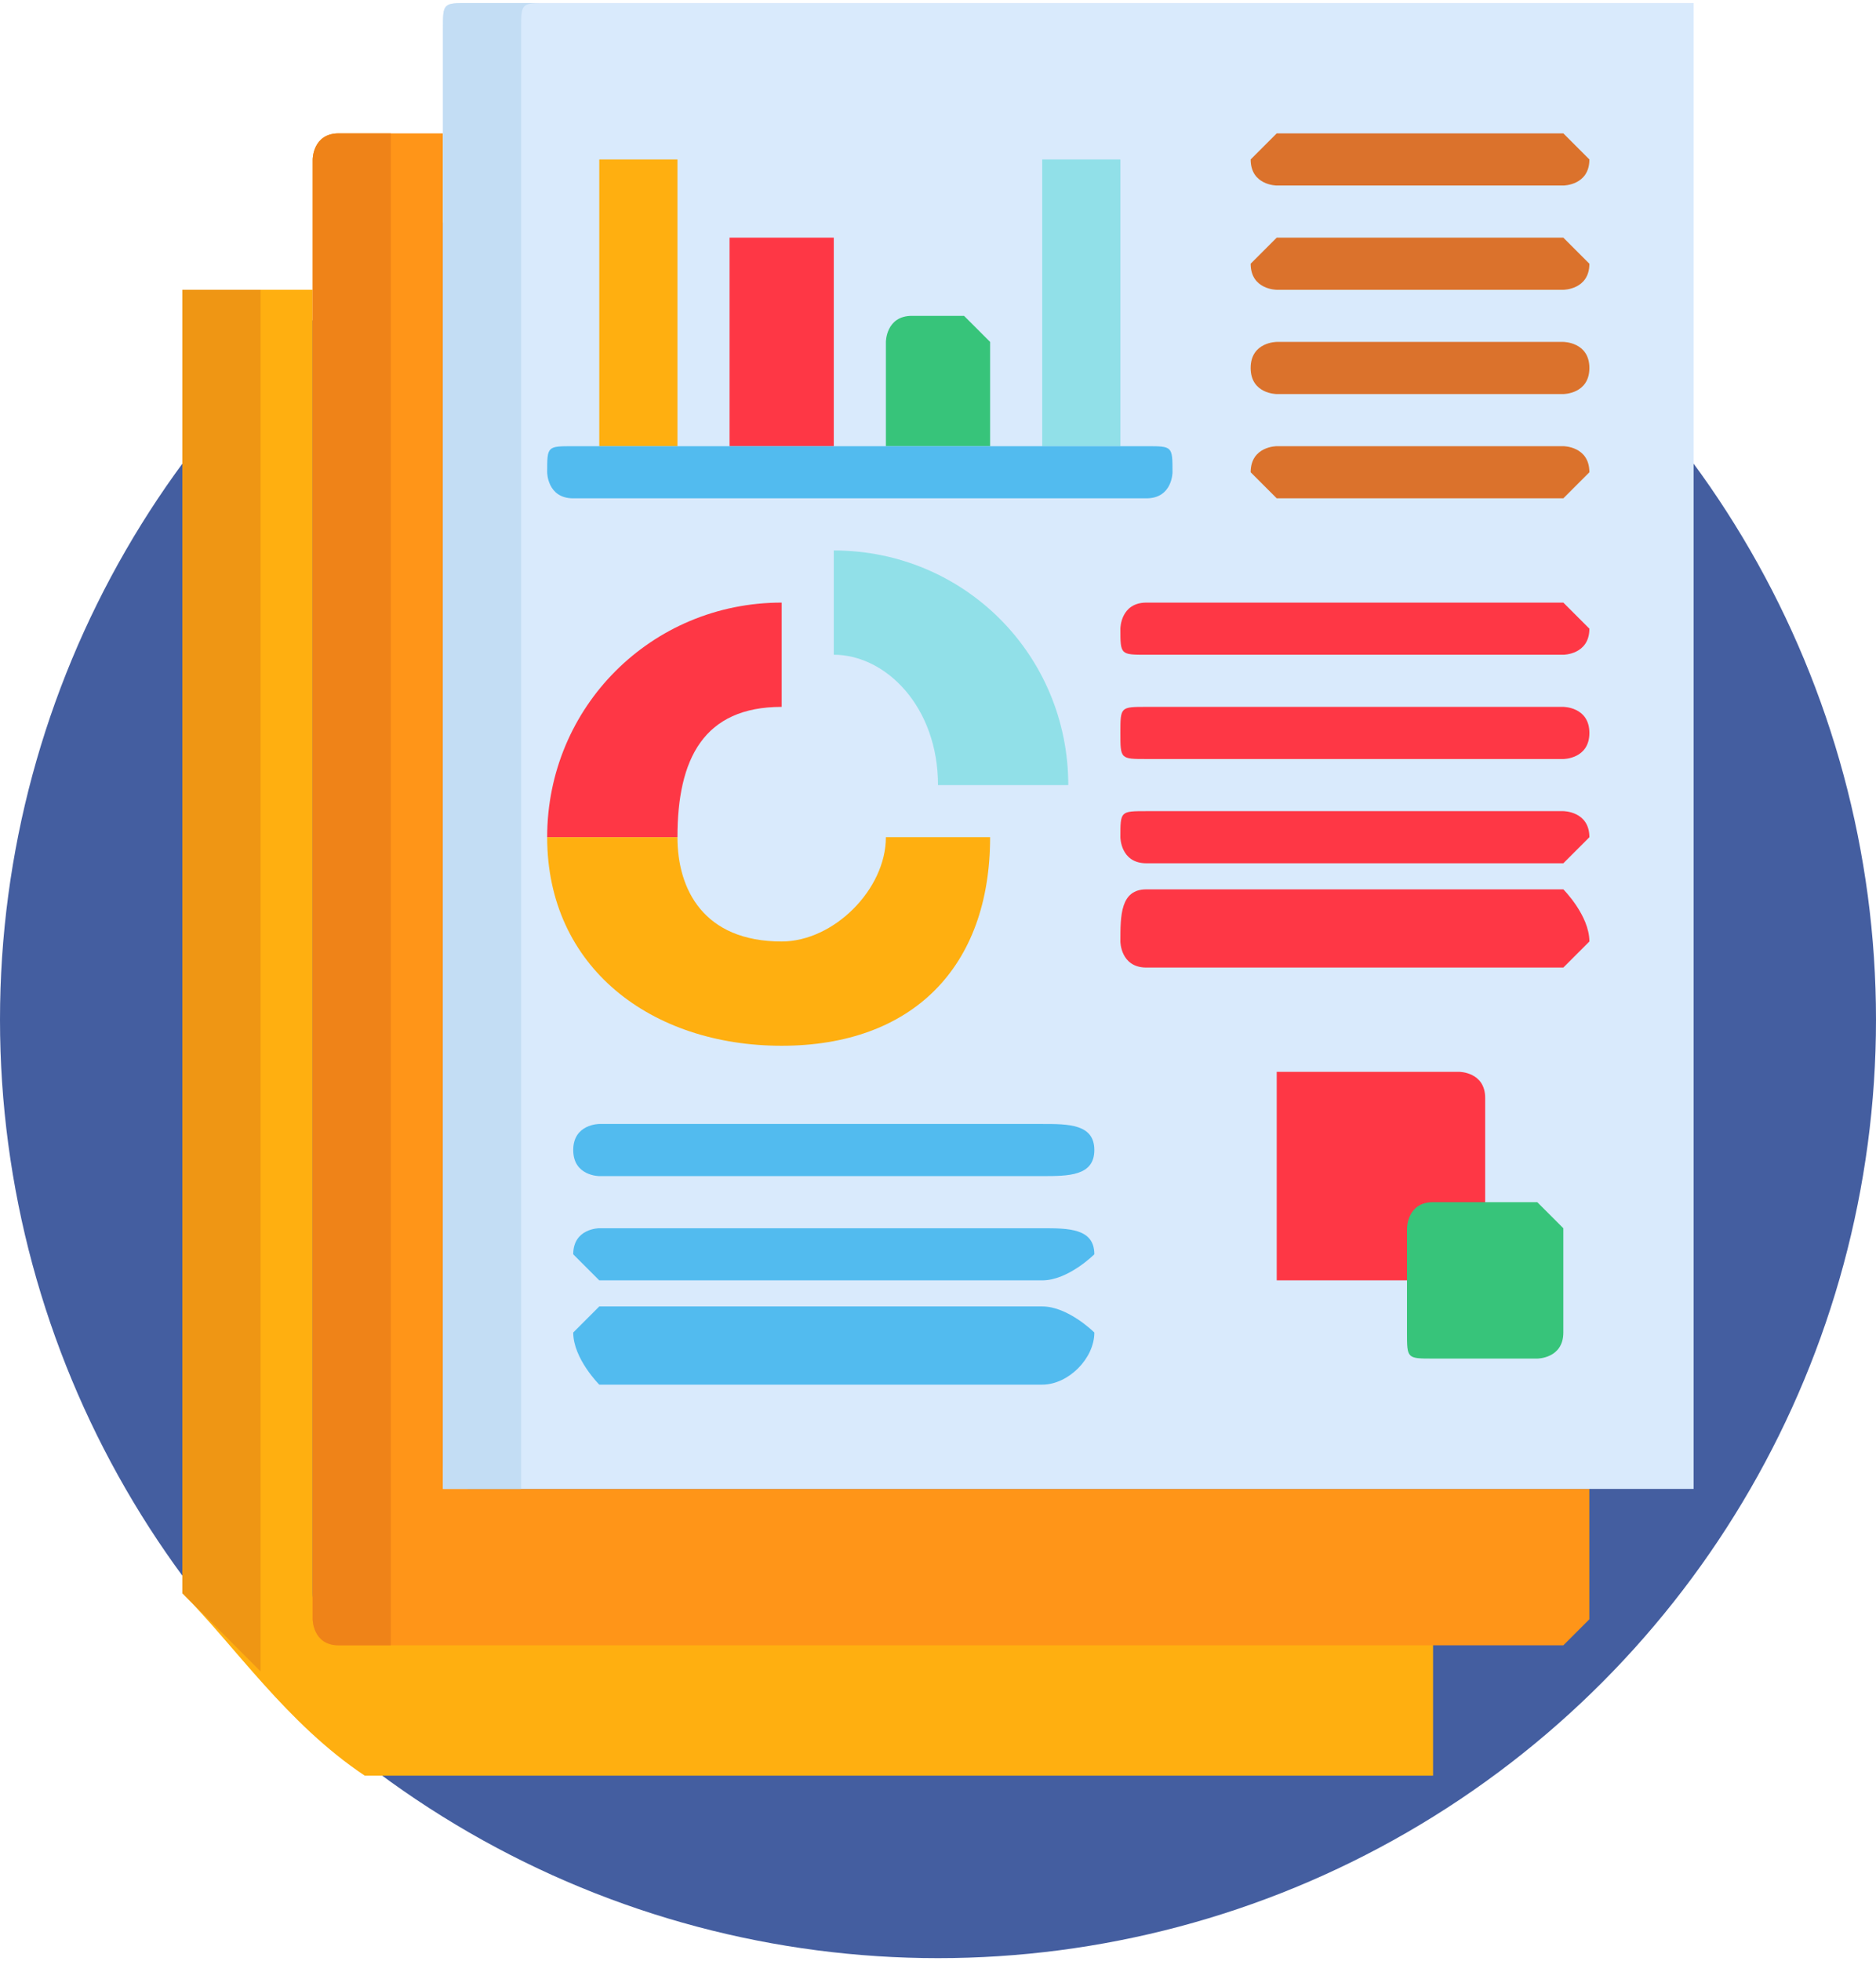
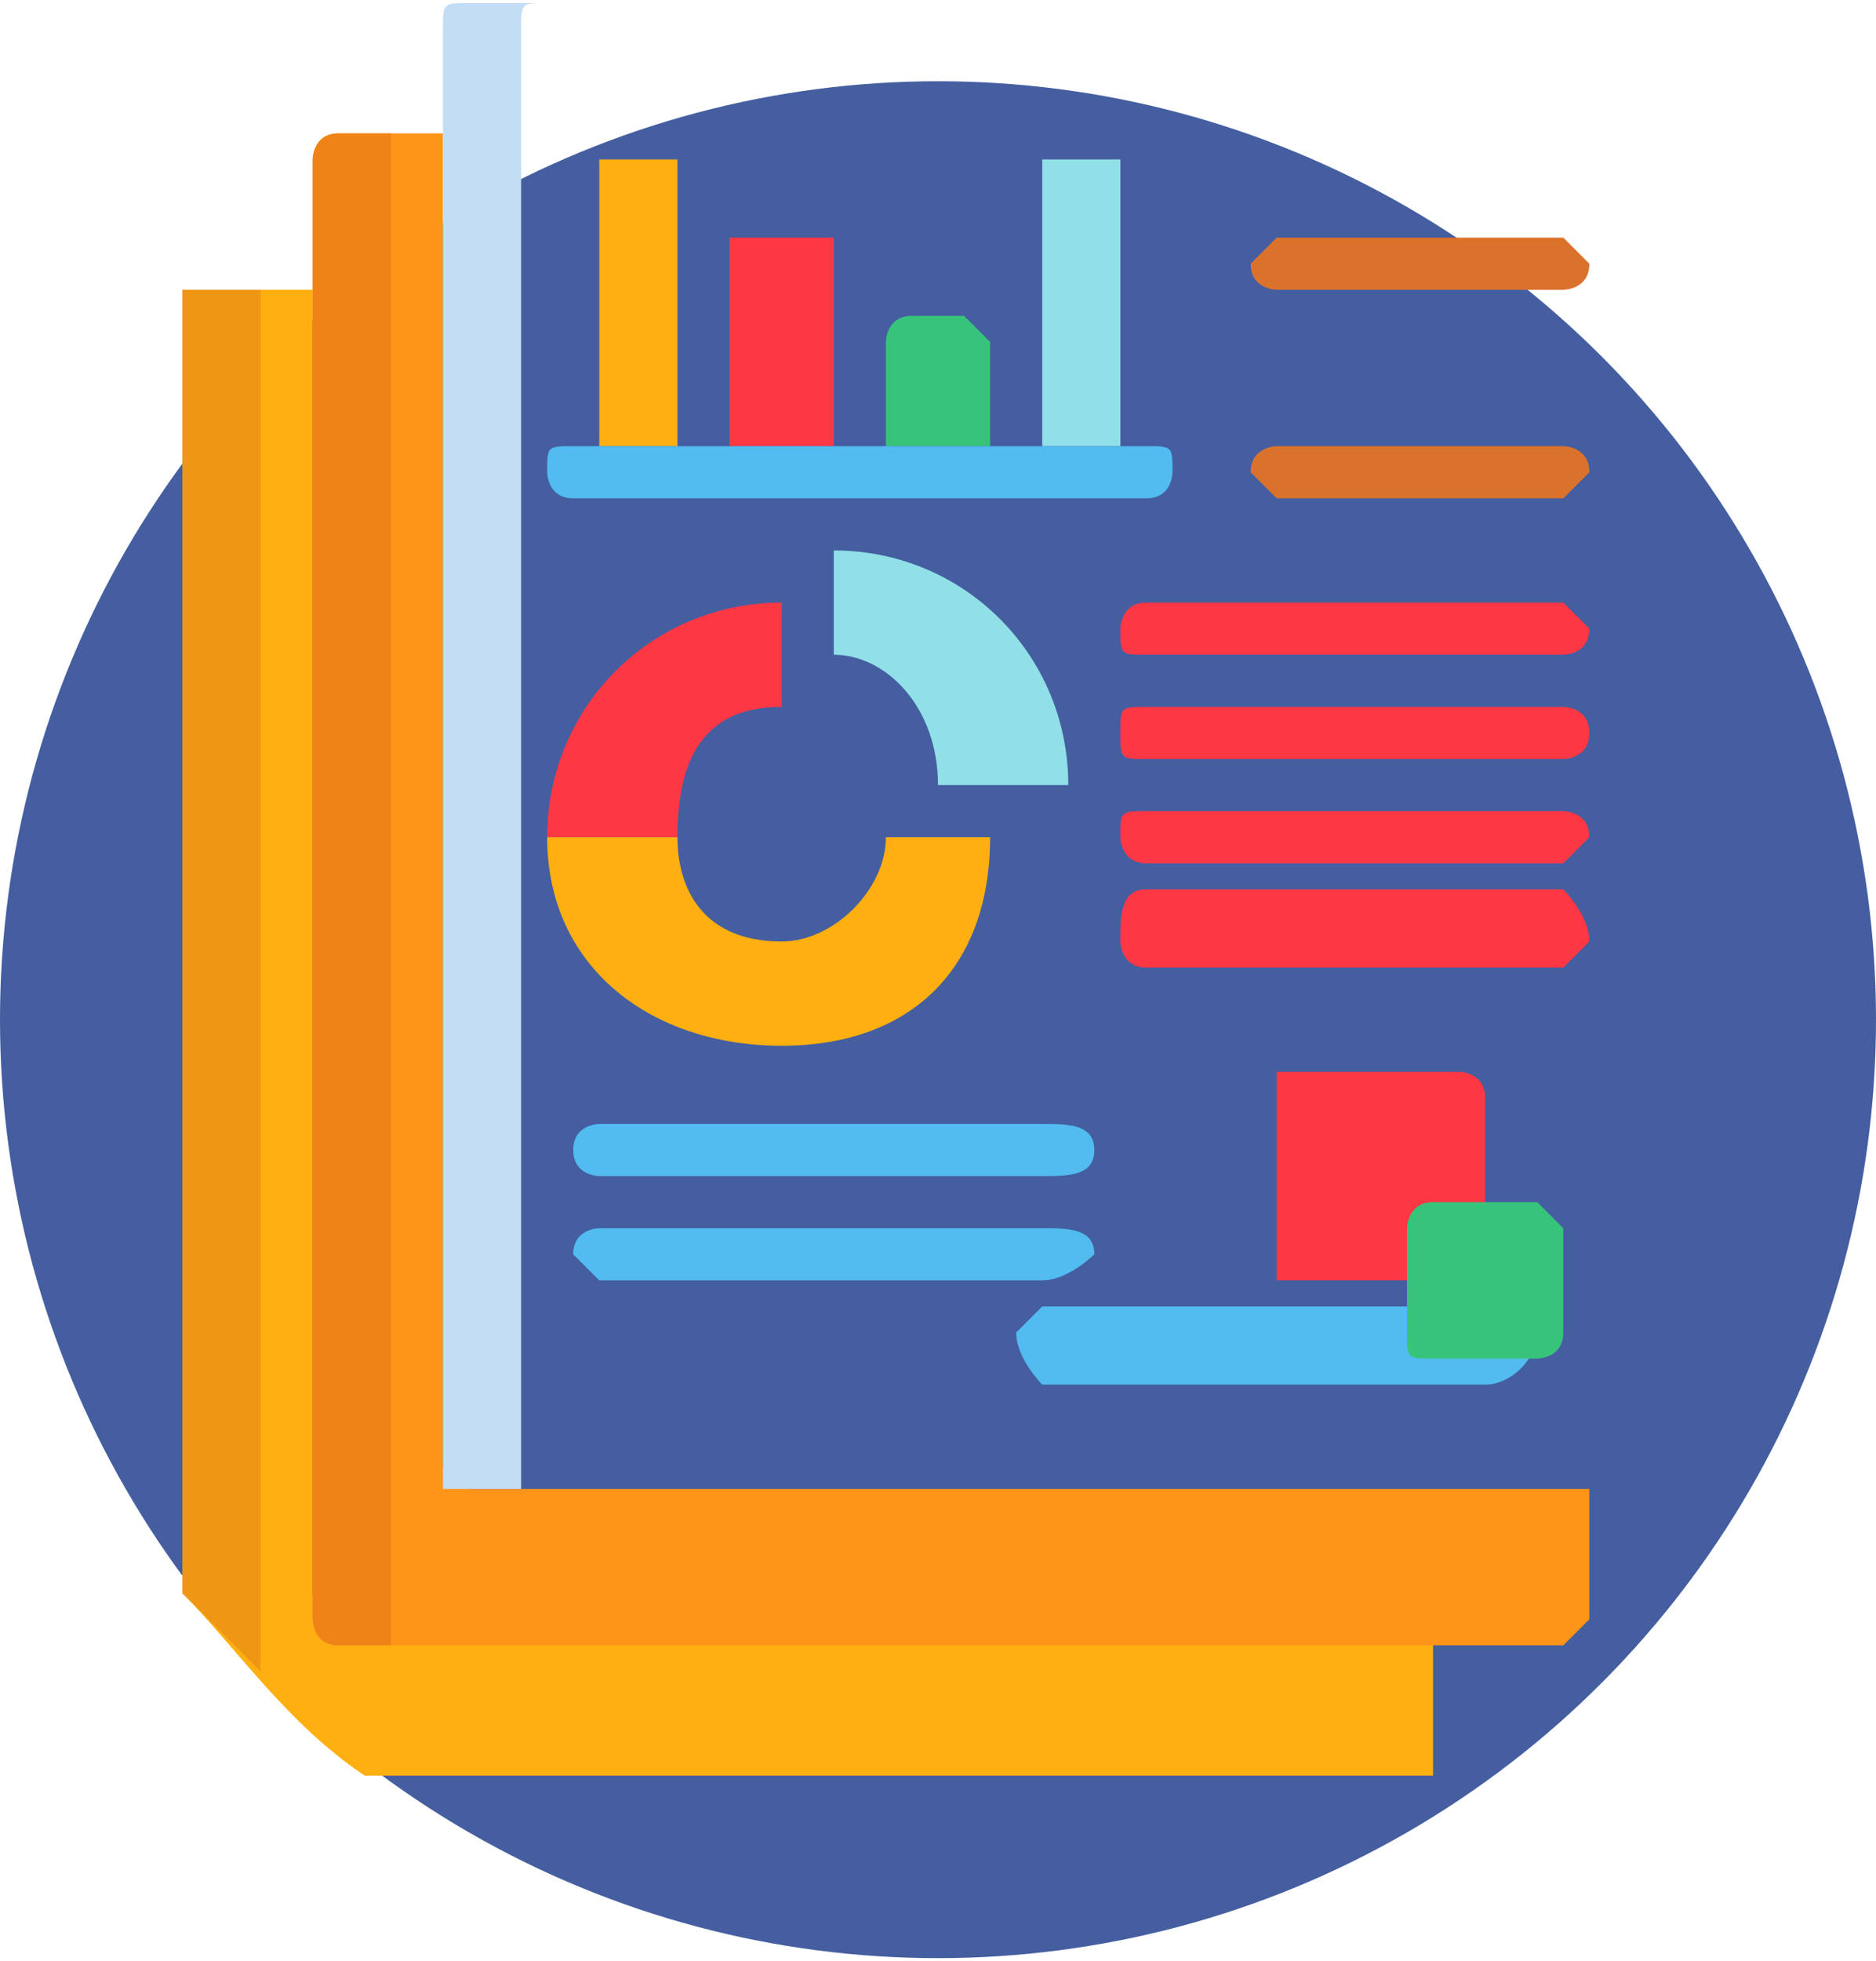
<svg xmlns="http://www.w3.org/2000/svg" xml:space="preserve" width="39.646mm" height="41.426mm" version="1.1" style="shape-rendering:geometricPrecision; text-rendering:geometricPrecision; image-rendering:optimizeQuality; fill-rule:evenodd; clip-rule:evenodd" viewBox="0 0 72 75">
  <defs>
    <style type="text/css">
   
    .fil11 {fill:#37C47A}
    .fil0 {fill:#445EA0}
    .fil8 {fill:#52BBEF}
    .fil10 {fill:#91E0E8}
    .fil6 {fill:#C3DDF4}
    .fil5 {fill:#D9EAFC}
    .fil7 {fill:#DB722C}
    .fil4 {fill:#EF8318}
    .fil2 {fill:#EF9614}
    .fil9 {fill:#FE3745}
    .fil3 {fill:#FF9518}
    .fil1 {fill:#FFAF10}
   
  </style>
  </defs>
  <g id="Warstwa_x0020_1">
    <g id="_855819888">
      <circle class="fil0" cx="36" cy="39" r="36" />
      <path class="fil1" d="M13 62c0,0 -1,0 -1,-1l0 -50 -4 0c-1,0 -1,0 -1,0l0 50c2,2 4,5 7,7l41 0c0,0 0,-1 0,-1l0 -5 -42 0 0 0z" />
      <path class="fil2" d="M10 11c0,0 0,0 0,0l-2 0c-1,0 -1,0 -1,0l0 50c1,1 2,2 3,3l0 -53z" />
      <path class="fil3" d="M18 57c0,0 -1,0 -1,-1l0 -51 -4 0c-1,0 -1,1 -1,1l0 56c0,0 0,1 1,1l47 0c0,0 1,-1 1,-1l0 -5 -43 0 0 0z" />
      <path class="fil4" d="M15 62l0 -56c0,0 0,-1 0,-1l-2 0c-1,0 -1,1 -1,1l0 56c0,0 0,1 1,1l2 0c0,0 0,-1 0,-1z" />
-       <path class="fil5" d="M65 57c0,0 0,0 0,0l-47 0c-1,0 -1,0 -1,0l0 -56c0,-1 0,-1 1,-1l47 0c0,0 0,0 0,1l0 56z" />
      <path class="fil6" d="M20 57l0 -56c0,-1 0,-1 1,-1l-3 0c-1,0 -1,0 -1,1l0 56c0,0 0,0 1,0l3 0c-1,0 -1,0 -1,0z" />
      <g>
-         <path class="fil7" d="M60 7l-11 0c0,0 -1,0 -1,-1 0,0 1,-1 1,-1l11 0c0,0 1,1 1,1 0,1 -1,1 -1,1z" />
        <path class="fil7" d="M60 11l-11 0c0,0 -1,0 -1,-1 0,0 1,-1 1,-1l11 0c0,0 1,1 1,1 0,1 -1,1 -1,1z" />
-         <path class="fil7" d="M60 15l-11 0c0,0 -1,0 -1,-1 0,-1 1,-1 1,-1l11 0c0,0 1,0 1,1 0,1 -1,1 -1,1z" />
        <path class="fil7" d="M60 19l-11 0c0,0 -1,-1 -1,-1 0,-1 1,-1 1,-1l11 0c0,0 1,0 1,1 0,0 -1,1 -1,1z" />
      </g>
      <g>
        <path class="fil8" d="M40 45l-17 0c0,0 -1,0 -1,-1 0,-1 1,-1 1,-1l17 0c1,0 2,0 2,1 0,1 -1,1 -2,1z" />
        <path class="fil8" d="M40 49l-17 0c0,0 -1,-1 -1,-1 0,-1 1,-1 1,-1l17 0c1,0 2,0 2,1 0,0 -1,1 -2,1z" />
-         <path class="fil8" d="M40 53l-17 0c0,0 -1,-1 -1,-2 0,0 1,-1 1,-1l17 0c1,0 2,1 2,1 0,1 -1,2 -2,2z" />
+         <path class="fil8" d="M40 53c0,0 -1,-1 -1,-2 0,0 1,-1 1,-1l17 0c1,0 2,1 2,1 0,1 -1,2 -2,2z" />
      </g>
      <g>
        <path class="fil9" d="M60 25l-16 0c-1,0 -1,0 -1,-1 0,0 0,-1 1,-1l16 0c0,0 1,1 1,1 0,1 -1,1 -1,1z" />
        <path class="fil9" d="M60 29l-16 0c-1,0 -1,0 -1,-1 0,-1 0,-1 1,-1l16 0c0,0 1,0 1,1 0,1 -1,1 -1,1z" />
        <path class="fil9" d="M60 33l-16 0c-1,0 -1,-1 -1,-1 0,-1 0,-1 1,-1l16 0c0,0 1,0 1,1 0,0 -1,1 -1,1z" />
        <path class="fil9" d="M60 37l-16 0c-1,0 -1,-1 -1,-1 0,-1 0,-2 1,-2l16 0c0,0 1,1 1,2 0,0 -1,1 -1,1z" />
        <path class="fil9" d="M21 32l5 0c0,-3 1,-5 4,-5l0 -4c-5,0 -9,4 -9,9z" />
      </g>
      <path class="fil10" d="M32 21l0 4c2,0 4,2 4,5l5 0c0,-5 -4,-9 -9,-9z" />
      <g>
        <path class="fil1" d="M34 32c0,2 -2,4 -4,4 -3,0 -4,-2 -4,-4l-5 0c0,5 4,8 9,8 5,0 8,-3 8,-8l-4 0z" />
        <path class="fil1" d="M26 17l0 -10c0,-1 0,-1 0,-1l-3 0c0,0 0,0 0,1l0 10 3 0z" />
      </g>
      <path class="fil9" d="M32 17l0 -8c0,0 0,0 -1,0l-2 0c0,0 -1,0 -1,0l0 8 4 0z" />
      <path class="fil11" d="M38 17l0 -4c0,0 -1,-1 -1,-1l-2 0c-1,0 -1,1 -1,1l0 4 4 0z" />
      <path class="fil10" d="M43 17l0 -10c0,-1 0,-1 0,-1l-3 0c0,0 0,0 0,1l0 10 3 0z" />
      <path class="fil9" d="M54 47c0,0 1,0 1,0l2 0 0 -5c0,-1 -1,-1 -1,-1l-7 0c0,0 0,0 0,1l0 6c0,1 0,1 0,1l5 0 0 -2z" />
      <path class="fil11" d="M60 51c0,1 -1,1 -1,1l-4 0c-1,0 -1,0 -1,-1l0 -4c0,0 0,-1 1,-1l4 0c0,0 1,1 1,1l0 4z" />
      <path class="fil8" d="M44 19l-22 0c-1,0 -1,-1 -1,-1 0,-1 0,-1 1,-1l22 0c1,0 1,0 1,1 0,0 0,1 -1,1z" />
      <g>
   </g>
      <g>
   </g>
      <g>
   </g>
      <g>
   </g>
      <g>
   </g>
      <g>
   </g>
      <g>
   </g>
      <g>
   </g>
      <g>
   </g>
      <g>
   </g>
      <g>
   </g>
      <g>
   </g>
      <g>
   </g>
      <g>
   </g>
      <g>
   </g>
    </g>
  </g>
</svg>